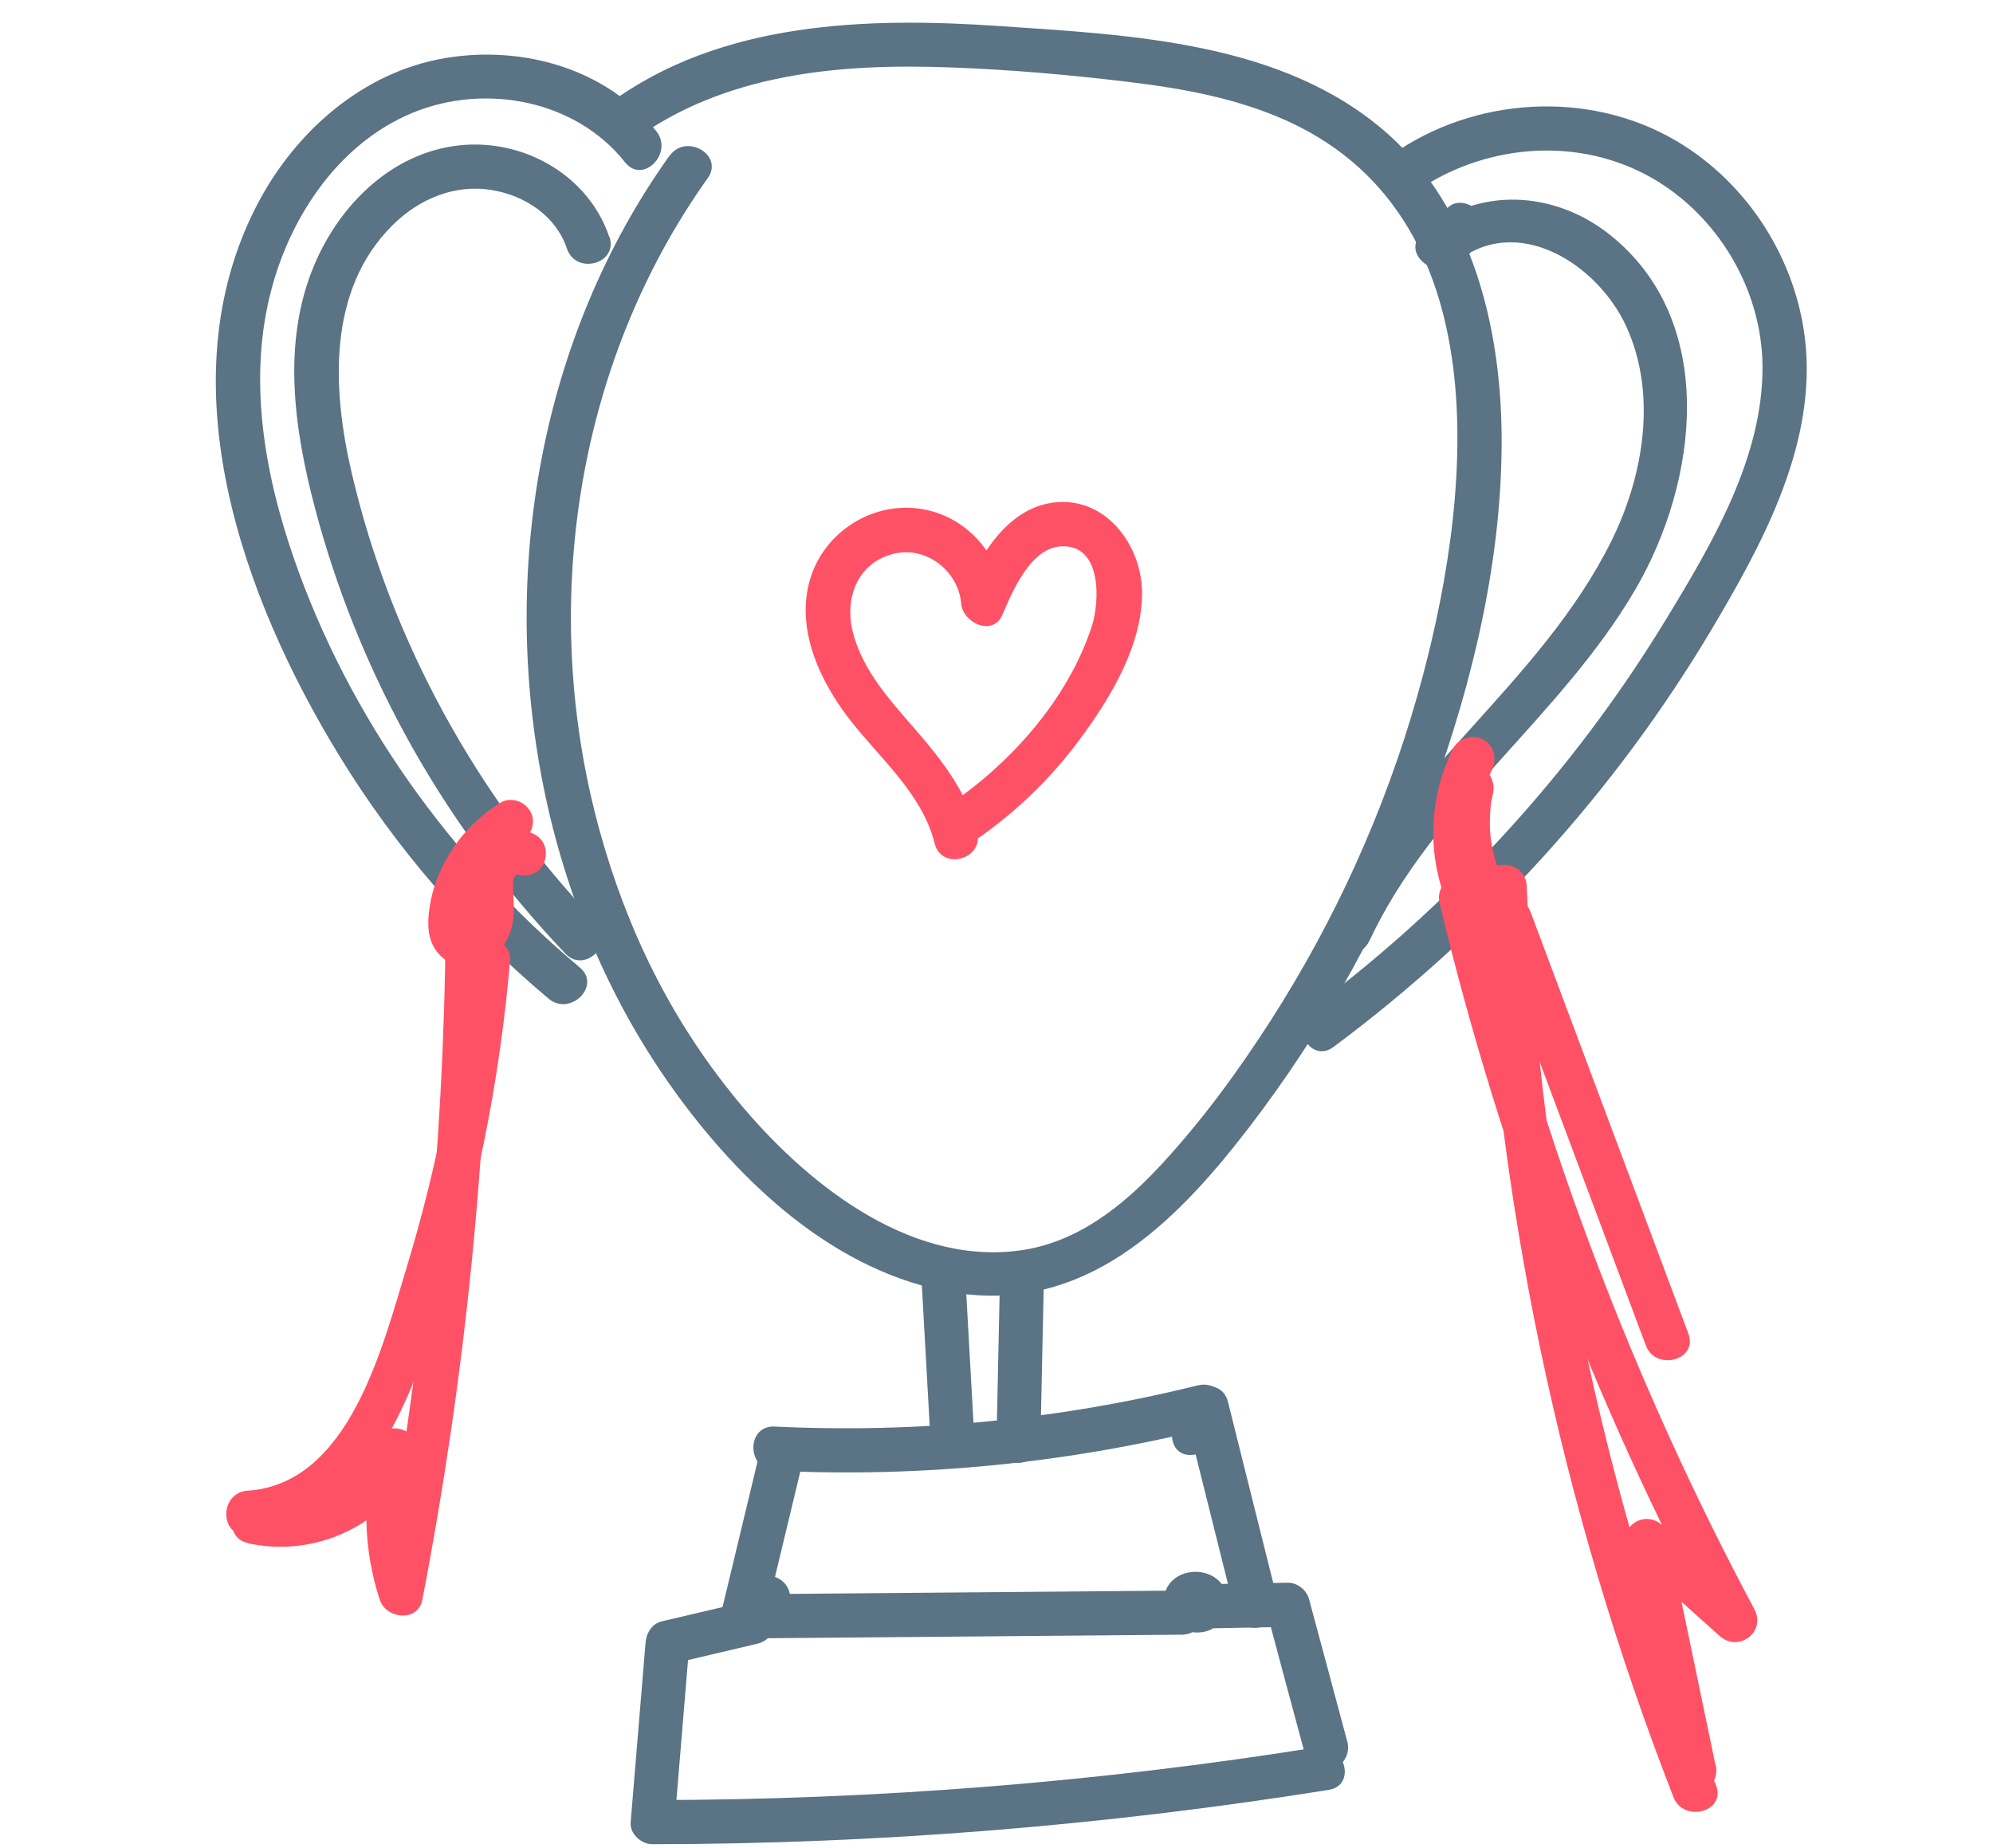
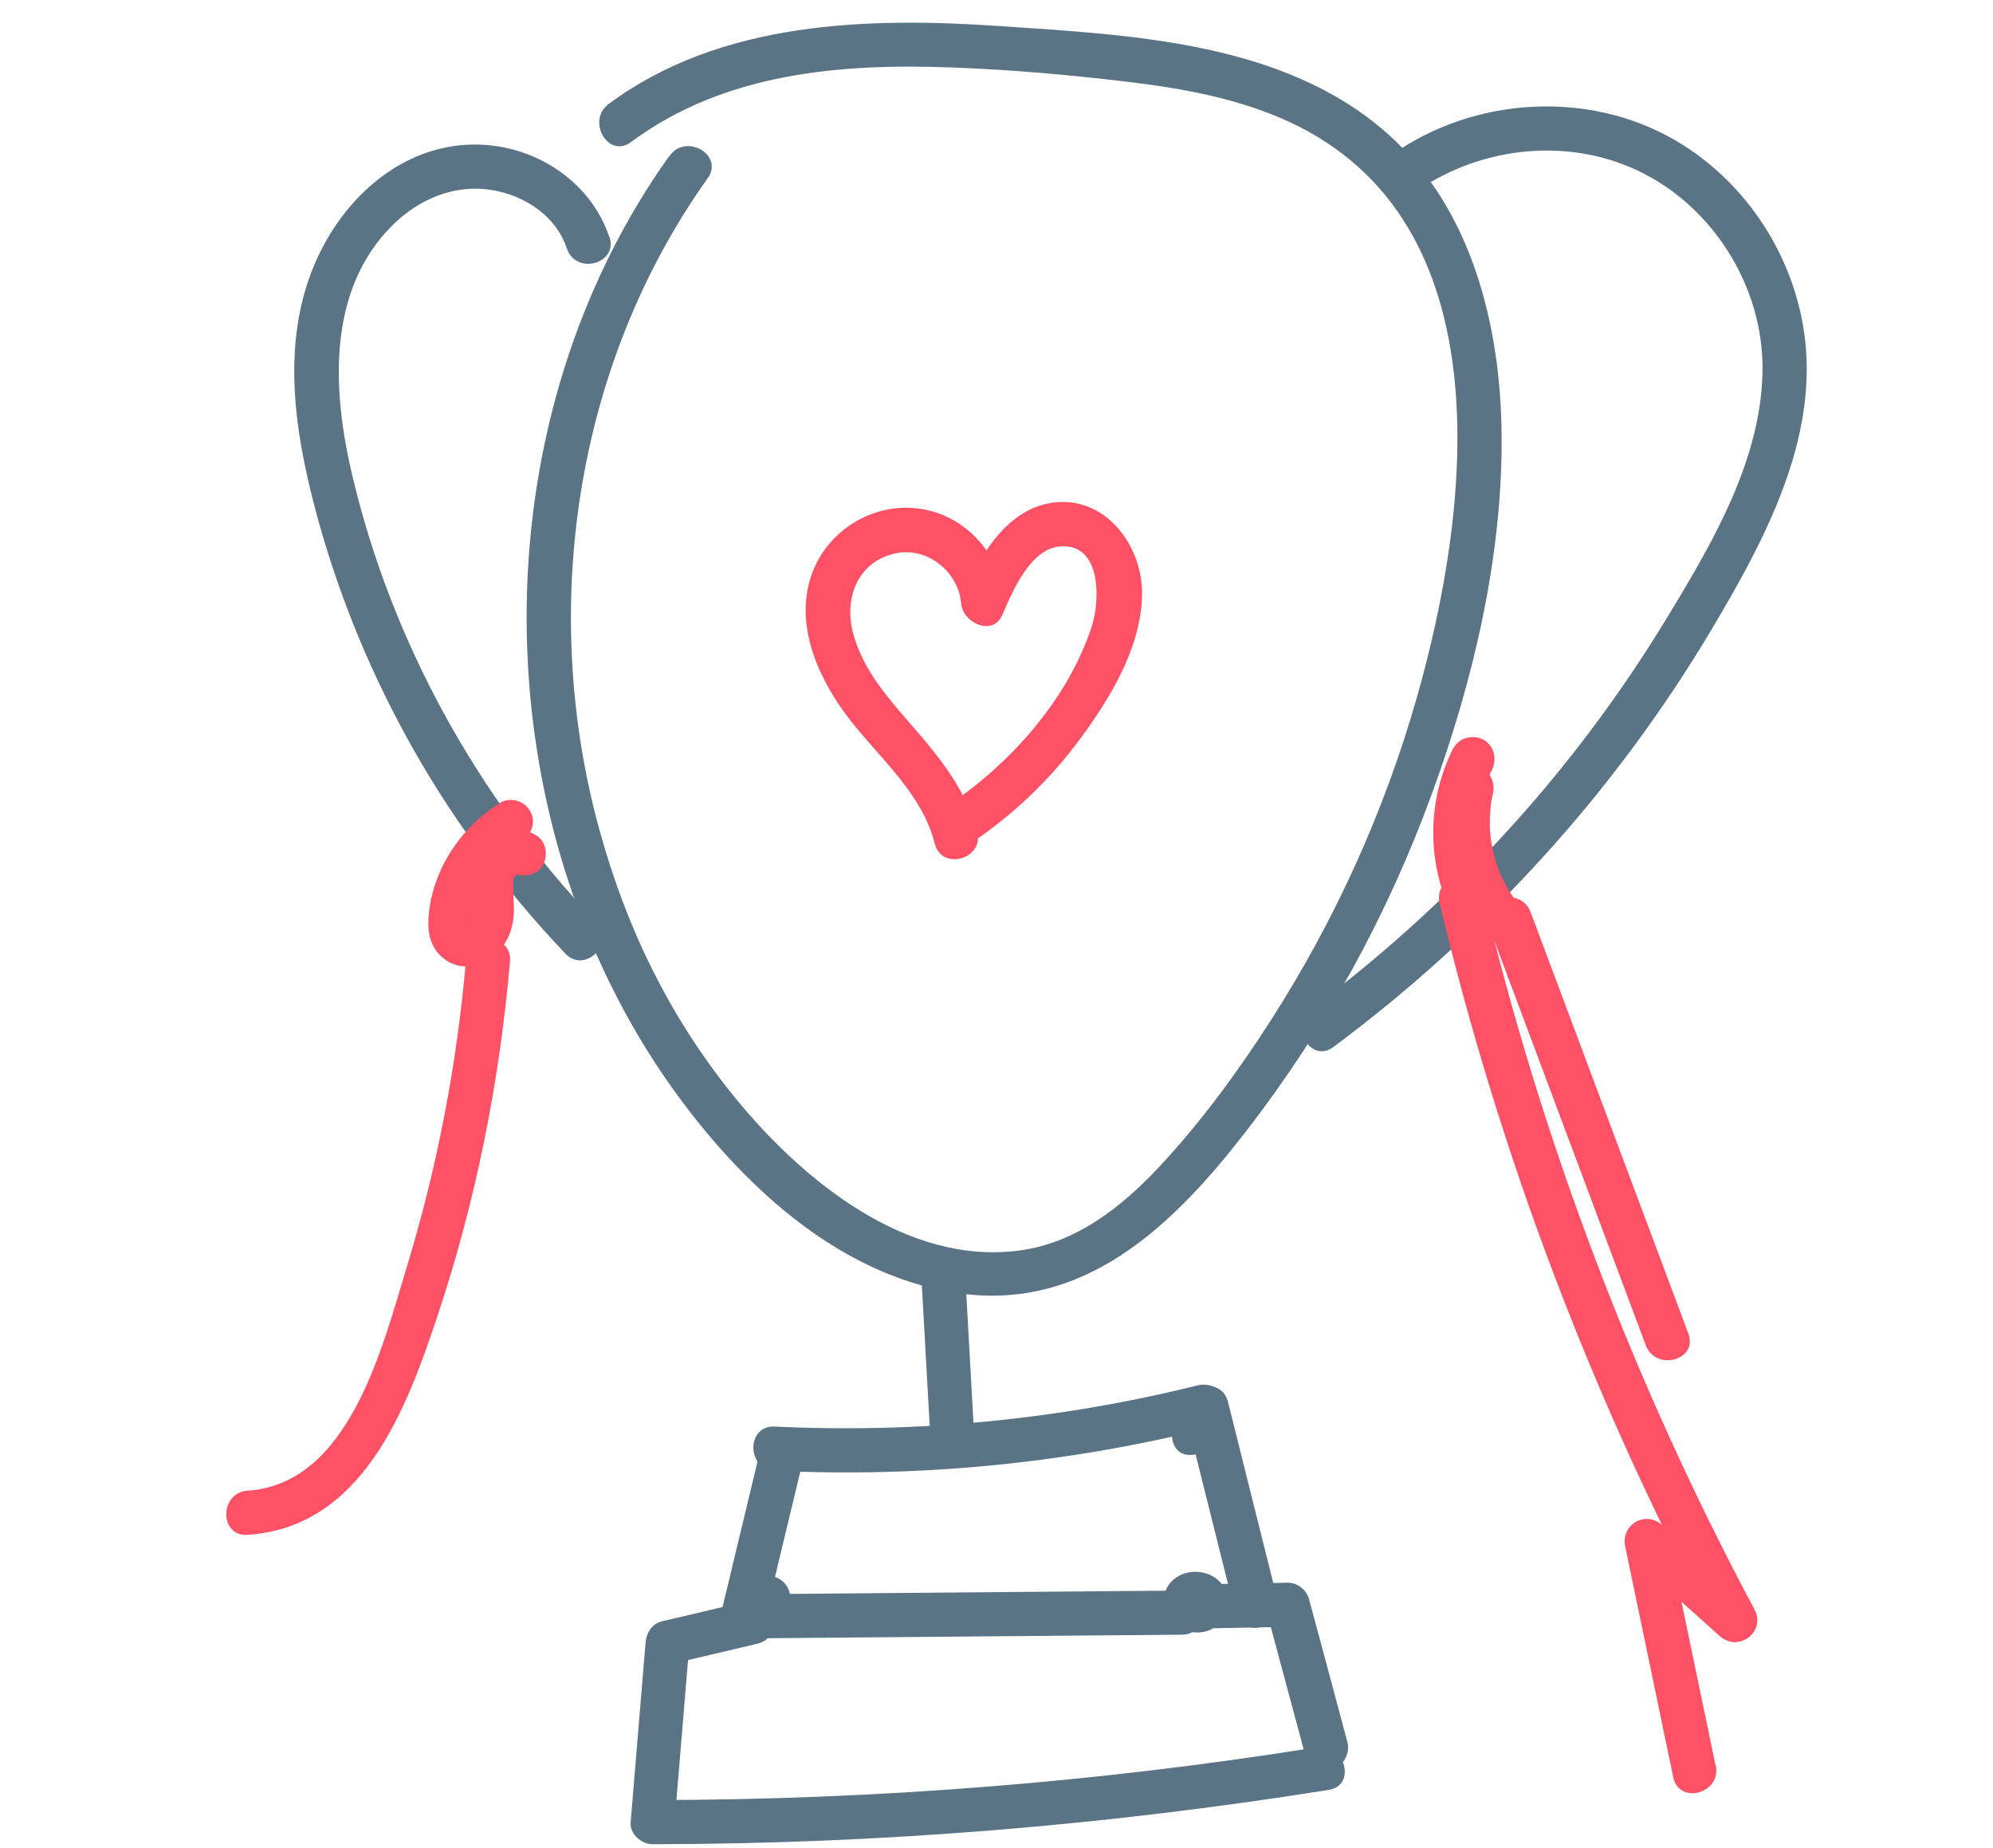
<svg xmlns="http://www.w3.org/2000/svg" id="a" viewBox="0 0 101.6 94.19">
-   <path d="m33.46,6.69c-2.54-3.2-6.82-4.39-10.76-3.73-4.23.71-7.68,3.78-9.61,7.51-4.67,9.04-.73,19.99,4.21,28.06,2.86,4.67,6.47,8.86,10.67,12.38,1.1.92,2.7-.66,1.59-1.59-6.57-5.51-11.76-12.73-14.58-20.86-1.52-4.39-2.36-9.23-1.12-13.79,1.01-3.75,3.47-7.38,7.15-8.91s8.32-.69,10.86,2.52c.9,1.13,2.48-.47,1.59-1.59h0Z" style="fill:#5a7385; stroke-width:0px;" />
  <path d="m34.12,7.95c-6.59,9.24-8.64,21.18-6.4,32.22,1.1,5.44,3.3,10.72,6.52,15.25,3.43,4.82,8.33,9.48,14.39,10.47,6.62,1.07,11.2-3.44,14.93-8.27,4.01-5.19,7.18-10.98,9.43-17.14,2.12-5.8,3.61-12.1,3.56-18.3-.05-5.56-1.51-11.55-5.82-15.37-5.3-4.69-13.04-5.02-19.75-5.48s-14.24-.27-19.95,3.97c-1.15.85-.03,2.81,1.14,1.94,4.74-3.52,10.67-4.02,16.38-3.8,2.95.11,5.92.37,8.85.72s5.75.86,8.36,2.07c10.97,5.11,9.2,19.71,6.49,29.25-1.66,5.85-4.19,11.43-7.47,16.54-1.67,2.6-3.52,5.13-5.62,7.39-1.95,2.1-4.29,3.96-7.22,4.34-5.73.75-11.01-3.58-14.4-7.71s-5.6-8.73-6.97-13.69c-3.1-11.23-1.29-23.73,5.51-33.27.84-1.18-1.11-2.31-1.94-1.14h0Z" style="fill:#5a7385; stroke-width:0px;" />
-   <path d="m72.5,9.55c3.47-2.24,8.05-2.56,11.69-.49,3.39,1.93,5.63,5.7,5.66,9.61.03,4.61-2.52,8.96-4.85,12.79-2.17,3.58-4.66,6.96-7.43,10.09-3.23,3.65-6.83,6.97-10.73,9.88-1.15.86-.03,2.81,1.14,1.94,7.75-5.77,14.35-13,19.29-21.31,2.52-4.24,5.17-9.11,4.8-14.21-.31-4.22-2.69-8.19-6.26-10.45-4.35-2.76-10.15-2.57-14.44.21-1.21.78-.09,2.73,1.14,1.94h0Z" style="fill:#5a7385; stroke-width:0px;" />
+   <path d="m72.5,9.55c3.47-2.24,8.05-2.56,11.69-.49,3.39,1.93,5.63,5.7,5.66,9.61.03,4.61-2.52,8.96-4.85,12.79-2.17,3.58-4.66,6.96-7.43,10.09-3.23,3.65-6.83,6.97-10.73,9.88-1.15.86-.03,2.81,1.14,1.94,7.75-5.77,14.35-13,19.29-21.31,2.52-4.24,5.17-9.11,4.8-14.21-.31-4.22-2.69-8.19-6.26-10.45-4.35-2.76-10.15-2.57-14.44.21-1.21.78-.09,2.73,1.14,1.94h0" style="fill:#5a7385; stroke-width:0px;" />
  <path d="m39.49,74.97c7.45.36,14.92-.38,22.16-2.18l-1.09-.29.26-.59c-1.42.17-1.44,2.42,0,2.25,1.67-.2,2.41-1.93,1.33-3.25-.25-.31-.73-.38-1.09-.29-7.06,1.75-14.3,2.45-21.57,2.1-1.45-.07-1.44,2.18,0,2.25h0Z" style="fill:#5a7385; stroke-width:0px;" />
  <path d="m38.75,73.95l-1.92,7.99c-.22.92.79,1.81,1.65,1.27.42-.26.83-.52,1.25-.78.51-.32.72-1,.4-1.54s-1.02-.73-1.54-.4c-.42.26-.83.52-1.25.78l1.65,1.27c.64-2.66,1.28-5.33,1.92-7.99.14-.59-.19-1.22-.79-1.38s-1.24.19-1.38.79h0Z" style="fill:#5a7385; stroke-width:0px;" />
  <path d="m39.17,83.51c7.03-.06,14.05-.12,21.08-.18,1.45-.01,1.45-2.26,0-2.25-7.03.06-14.05.12-21.08.18-1.45.01-1.45,2.26,0,2.25h0Z" style="fill:#5a7385; stroke-width:0px;" />
  <path d="m60.43,72.06c.84,3.37,1.69,6.74,2.53,10.12.35,1.4,2.52.81,2.17-.6-.84-3.37-1.69-6.74-2.53-10.12-.35-1.4-2.52-.81-2.17.6h0Z" style="fill:#5a7385; stroke-width:0px;" />
  <path d="m38.03,81.64l-4.29,1.01c-.51.12-.79.6-.83,1.08-.25,3.05-.51,6.11-.76,9.16-.05.61.56,1.13,1.12,1.12,11.55-.01,23.07-.95,34.47-2.77,1.43-.23.82-2.4-.6-2.17-11.2,1.79-22.53,2.68-33.87,2.69l1.12,1.12c.25-3.05.51-6.11.76-9.16l-.83,1.08,4.29-1.01c1.41-.33.81-2.5-.6-2.17h0Z" style="fill:#5a7385; stroke-width:0px;" />
  <path d="m62.54,81.28c-.44-1.62-2.99-1.51-3.21.17s2.22,2.46,3.06,1l-.97.56c1.41-.03,2.82-.05,4.22-.08l-1.08-.83c.65,2.43,1.3,4.86,1.96,7.3.16.59.8.95,1.38.79s.94-.8.79-1.38c-.65-2.43-1.3-4.86-1.96-7.3-.13-.47-.59-.83-1.08-.83-1.26.02-2.52.05-3.79.07-.44,0-.89,0-1.23.34-.21.26-.24.3-.08.11.12-.13.25-.19.41-.2.11,0,.11-.01.01-.01.11,0,.21.02.3.08.41.25.36.94-.03,1.19-.26.17-.73.11-.86-.39.16.59.8.95,1.38.79s.95-.8.79-1.38h0Z" style="fill:#5a7385; stroke-width:0px;" />
  <path d="m46.99,65.43c.13,2.39.27,4.78.4,7.17.03.59.49,1.15,1.12,1.12.58-.03,1.16-.5,1.12-1.12-.13-2.39-.27-4.78-.4-7.17-.03-.59-.49-1.15-1.12-1.12-.58.03-1.16.5-1.12,1.12h0Z" style="fill:#5a7385; stroke-width:0px;" />
-   <path d="m50.97,65.44l-.17,8.01c-.01.61.53,1.12,1.12,1.12s1.11-.52,1.12-1.12l.17-8.01c.01-.61-.53-1.12-1.12-1.12s-1.11.52-1.12,1.12h0Z" style="fill:#5a7385; stroke-width:0px;" />
  <path d="m31.06,12.08c-1.02-3.03-4.12-4.88-7.28-4.7-3.6.21-6.42,2.94-7.76,6.13-1.67,3.96-1.02,8.41.05,12.44s2.59,7.81,4.54,11.41c2.22,4.1,5,7.87,8.21,11.25,1,1.05,2.59-.54,1.59-1.59-6.08-6.38-10.49-14.35-12.49-22.95-.98-4.22-1.24-9.26,2.07-12.57,1.35-1.35,3.18-2.13,5.09-1.81,1.69.28,3.26,1.32,3.82,2.98.46,1.37,2.63.78,2.17-.6h0Z" style="fill:#5a7385; stroke-width:0px;" />
-   <path d="m69.81,47.96c3.24-6.91,9.78-11.41,13.58-17.95,3.18-5.47,4.22-13.64-1.33-18.05-2.82-2.24-6.71-2.47-9.52-.11-1.07.9.3,2.22,1.36,1.77.74-.32,1.27-.84,1.62-1.57.62-1.3-1.32-2.44-1.94-1.14-.19.41-.39.58-.81.76l1.36,1.77c3.17-2.67,7.32.03,8.77,3.19,1.59,3.46.89,7.62-.74,10.92-3.59,7.27-10.84,11.91-14.3,19.28-.61,1.3,1.33,2.45,1.94,1.14h0Z" style="fill:#5a7385; stroke-width:0px;" />
  <path d="m49.81,42.42c-.51-2.01-1.77-3.64-3.1-5.18s-2.69-2.99-3.22-4.96c-.46-1.74.19-3.58,2.06-4.05,1.65-.42,3.31.87,3.45,2.54.08.98,1.61,1.7,2.1.57.52-1.21,1.43-3.4,2.99-3.49,2.09-.12,1.98,2.8,1.57,4.07-1.22,3.76-4.21,7.08-7.46,9.23-1.2.79-.08,2.74,1.14,1.94,2.22-1.47,4.14-3.28,5.72-5.42s3.12-4.71,3.16-7.35c.04-2.39-1.72-4.92-4.33-4.72-2.43.19-3.87,2.58-4.74,4.59l2.1.57c-.19-2.42-1.97-4.53-4.45-4.84s-4.87,1.31-5.53,3.7c-.7,2.54.57,5.18,2.11,7.14s3.63,3.71,4.27,6.24c.35,1.4,2.52.81,2.17-.6h0Z" style="fill:#ff5165; stroke-width:0px;" />
  <path d="m25.96,43.82l.89-1.12c.35-.45.46-1,.09-1.48-.33-.43-.97-.59-1.45-.29-1.89,1.17-3.29,3.18-3.6,5.39-.09.67-.11,1.35.23,1.96s1.03,1.03,1.74.98c.63-.05,1.22-.35,1.63-.84.49-.58.69-1.24.71-1.99,0-.34-.03-.67-.04-1.01,0-.17,0-.34,0-.5,0-.18-.03.12,0-.02,0-.04.02-.17.06-.2-.07.05-.08.16-.01.04.03-.05.19-.25.01-.05.03-.03.05-.06.08-.09.11-.11.05-.11-.01-.01.02-.03.1-.06.13-.08.2-.13-.21.06.01,0-.03,0-.27.01-.08.02-.07,0-.39-.14-.21-.04.52.28,1.25.14,1.54-.4s.15-1.24-.4-1.54c-1.15-.63-2.5.02-3.05,1.14-.29.58-.34,1.21-.31,1.86.01.26.03.52.04.79,0,.06,0,.11,0,.17,0,.03-.01.26,0,.13.01-.12-.07.36-.03.16.05-.21-.06.18-.09.15-.03-.02.15-.16.03-.03-.04.04-.08.08-.11.11-.04.04-.11.05-.01.01.14-.06-.01,0-.05.02-.12.05.1-.03.1-.04-.01-.06-.26.14-.06.03h.08c-.1-.02-.09-.01.01,0,.08.02.14.03.22.07-.06-.03-.15-.11.04.04-.06-.04-.05-.1-.01,0,.07.2-.01-.17.03.04.03.16,0,0,0-.02-.02-.21-.02.03,0,.05-.03-.04,0-.17,0-.21,0-.09-.01-.21.02-.29-.01.03-.04.26,0,.03,0-.05.02-.09.02-.14.04-.23.1-.45.17-.67.04-.12.08-.23.12-.35.02-.04.03-.09.05-.13.05-.16-.08.16,0,.01.1-.21.2-.42.31-.62.13-.23.28-.44.43-.66.07-.11-.03.03-.04.04.05-.06.1-.12.15-.18.09-.11.18-.21.28-.31.17-.18.35-.35.54-.5.05-.04.1-.08.14-.12-.12.1-.05.04.03-.02.11-.08.23-.16.35-.23l-1.36-1.77-.89,1.12c-.36.46-.48,1.15,0,1.59.41.37,1.2.49,1.59,0h0Z" style="fill:#ff5165; stroke-width:0px;" />
  <path d="m23.75,49c-.46,5.3-1.47,10.53-3.02,15.61-1.23,4.02-2.91,11.04-8.11,11.38-1.44.09-1.45,2.35,0,2.25,5.89-.39,8.12-6.45,9.71-11.24,1.94-5.83,3.14-11.88,3.67-18,.12-1.44-2.13-1.43-2.25,0h0Z" style="fill:#ff5165; stroke-width:0px;" />
  <path d="m74.09,38.13c-1.42,2.82-1.37,6.21.19,8.97.55.98,2.09.53,2.1-.57,0-.3,0-.61,0-.91,0-.61-.52-1.12-1.12-1.12s-1.12.51-1.12,1.12c0,.3,0,.61,0,.91l2.1-.57c-1.15-2.04-1.23-4.63-.19-6.7.27-.54.14-1.22-.4-1.54-.5-.29-1.26-.14-1.54.4h0Z" style="fill:#ff5165; stroke-width:0px;" />
  <path d="m73.94,39.86c-.65,2.78.08,5.69,1.92,7.86.38.45,1.2.42,1.59,0,.44-.48.41-1.11,0-1.59-.03-.03-.28-.35-.16-.19-.08-.11-.17-.23-.24-.35-.16-.24-.3-.48-.42-.73-.06-.13-.12-.25-.18-.38.09.2-.07-.19-.08-.22-.1-.27-.18-.54-.24-.81-.03-.14-.06-.28-.09-.42,0-.04-.07-.47-.04-.23-.03-.28-.05-.56-.05-.85s.02-.56.04-.85c.02-.13.02-.14,0-.02.01-.07.02-.14.03-.21.03-.14.06-.28.09-.42.13-.57-.18-1.25-.79-1.38-.58-.13-1.24.17-1.38.79h0Z" style="fill:#ff5165; stroke-width:0px;" />
-   <path d="m75.58,45.17c.67,15.89,3.95,31.62,9.73,46.44.52,1.33,2.7.75,2.17-.6-5.71-14.64-8.99-30.14-9.65-45.84-.06-1.44-2.31-1.45-2.25,0h0Z" style="fill:#ff5165; stroke-width:0px;" />
  <path d="m75.86,47.1c2.68,7.16,5.36,14.32,8.04,21.48.5,1.34,2.68.76,2.17-.6-2.68-7.16-5.36-14.32-8.04-21.48-.5-1.34-2.68-.76-2.17.6h0Z" style="fill:#ff5165; stroke-width:0px;" />
-   <path d="m12.65,78.67c3.42.75,7.07-.92,8.56-4.14l-2.06-.87c-.69,2.62-.63,5.32.21,7.89.32.98,1.95,1.16,2.17,0,2.18-11.29,3.34-22.75,3.44-34.25.01-1.45-2.24-1.45-2.25,0-.1,11.3-1.22,22.56-3.36,33.65h2.17c-.72-2.22-.8-4.44-.21-6.7.31-1.19-1.5-2.06-2.06-.87-1.06,2.28-3.52,3.65-6.02,3.11-1.41-.31-2.01,1.86-.6,2.17h0Z" style="fill:#ff5165; stroke-width:0px;" />
  <path d="m87.46,90.01l-2.45-11.77-1.88,1.09c1.51,1.36,3.03,2.71,4.54,4.07.95.85,2.38-.21,1.77-1.36-6.17-11.55-10.83-23.85-13.88-36.59-.34-1.41-2.51-.81-2.17.6,3.09,12.92,7.84,25.41,14.11,37.12l1.77-1.36c-1.51-1.36-3.03-2.71-4.54-4.07-.85-.76-2.11-.02-1.88,1.09.82,3.92,1.63,7.85,2.45,11.77.3,1.42,2.46.82,2.17-.6h0Z" style="fill:#ff5165; stroke-width:0px;" />
</svg>